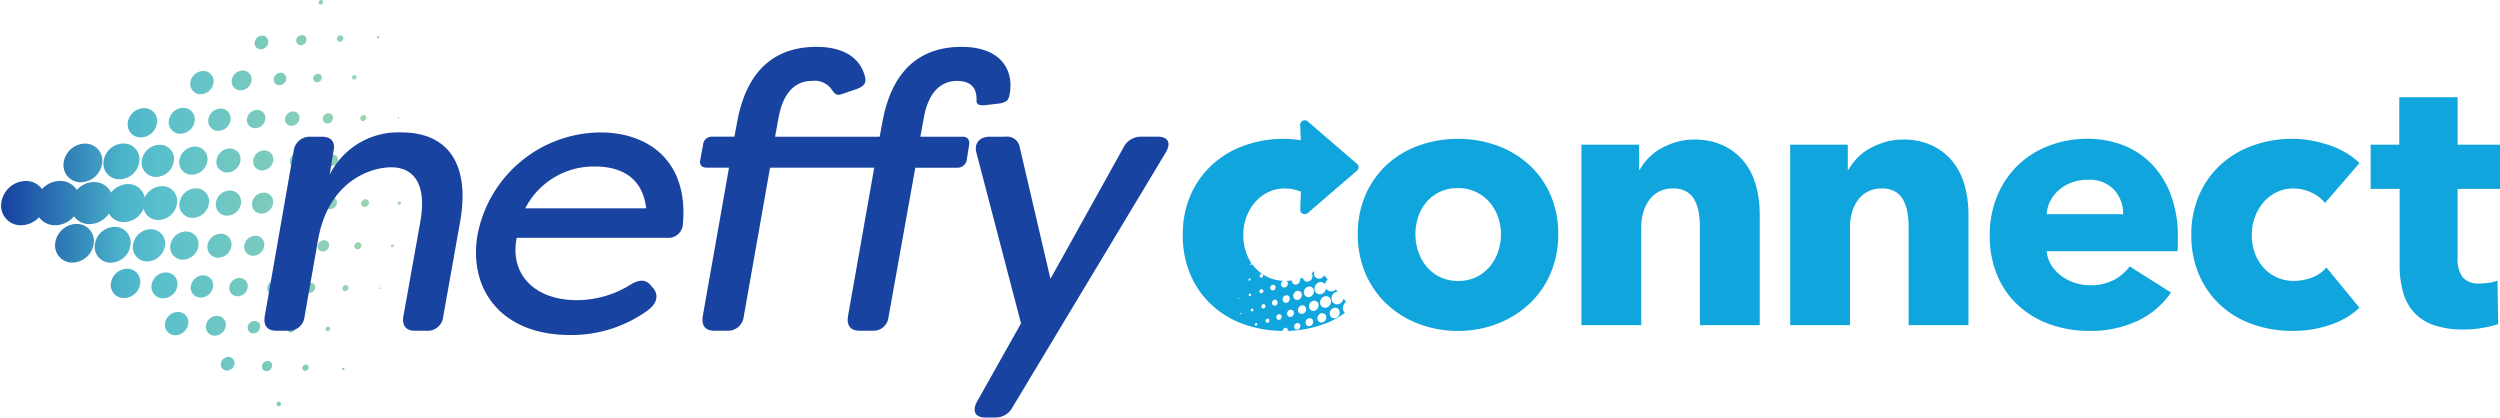
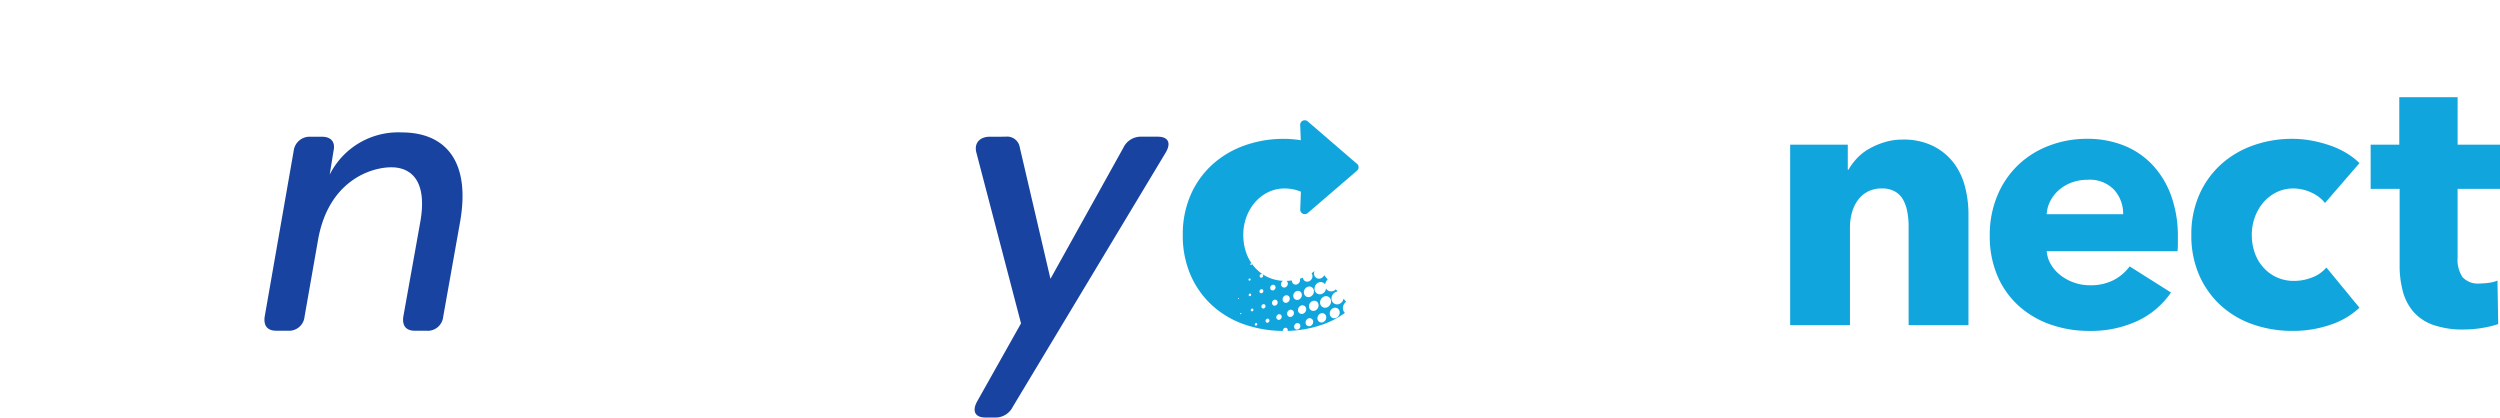
<svg xmlns="http://www.w3.org/2000/svg" width="287.398" height="47.996" viewBox="0 0 287.398 47.996">
  <defs>
    <clipPath id="a">
-       <path d="M116.53-126.982a.23.23,0,0,0,.233.26h0a.3.3,0,0,0,.289-.26h0a.23.23,0,0,0-.233-.263h0a.3.3,0,0,0-.289.263m-2.582,4.353a.52.52,0,0,0,.526.589h0a.668.668,0,0,0,.649-.589h0a.518.518,0,0,0-.525-.588h0a.669.669,0,0,0-.65.588m4.678-.19a.327.327,0,0,0,.331.37h0a.421.421,0,0,0,.409-.37h0a.327.327,0,0,0-.331-.37h0a.421.421,0,0,0-.409.37m-9.459.453a.693.693,0,0,0,.7.783h0a.893.893,0,0,0,.868-.783h0a.694.694,0,0,0-.7-.784h0a.893.893,0,0,0-.867.784m14.055-.594a.125.125,0,0,0,.127.141h0a.161.161,0,0,0,.157-.141h0a.125.125,0,0,0-.127-.142h0a.162.162,0,0,0-.157.142M106.53-118a1.011,1.011,0,0,0,1.024,1.144h0A1.3,1.3,0,0,0,108.818-118h0a1.011,1.011,0,0,0-1.024-1.143h0A1.3,1.3,0,0,0,106.53-118m-4.758.25a1.184,1.184,0,0,0,1.2,1.34h0a1.525,1.525,0,0,0,1.481-1.34h0a1.183,1.183,0,0,0-1.2-1.338h0a1.524,1.524,0,0,0-1.48,1.338m9.595-.413a.635.635,0,0,0,.643.719h0a.818.818,0,0,0,.794-.719h0a.636.636,0,0,0-.643-.719h0a.818.818,0,0,0-.794.719m4.536-.112a.433.433,0,0,0,.439.49h0a.557.557,0,0,0,.541-.49h0a.432.432,0,0,0-.438-.491h0a.558.558,0,0,0-.542.491m4.462-.082a.232.232,0,0,0,.234.263h0a.3.3,0,0,0,.289-.263h0a.231.231,0,0,0-.234-.262h0a.3.3,0,0,0-.289.262m4.419-.059.02.022.023-.022-.02-.023ZM99.3-113.359a1.319,1.319,0,0,0,1.335,1.494h0a1.7,1.7,0,0,0,1.649-1.494h0a1.317,1.317,0,0,0-1.335-1.491h0a1.7,1.7,0,0,0-1.649,1.491m-4.72.227a1.493,1.493,0,0,0,1.513,1.689h0a1.922,1.922,0,0,0,1.865-1.689h0a1.49,1.49,0,0,0-1.511-1.687h0a1.922,1.922,0,0,0-1.867,1.687m9.259-.351a1.135,1.135,0,0,0,1.149,1.285h0a1.463,1.463,0,0,0,1.421-1.285h0a1.135,1.135,0,0,0-1.15-1.285h0a1.461,1.461,0,0,0-1.42,1.285m4.448-.075a.933.933,0,0,0,.946,1.056h0a1.2,1.2,0,0,0,1.167-1.056h0a.932.932,0,0,0-.945-1.057h0a1.2,1.2,0,0,0-1.168,1.057m4.377-.049a.731.731,0,0,0,.741.828h0a.94.94,0,0,0,.914-.828h0a.729.729,0,0,0-.739-.827h0a.941.941,0,0,0-.915.827m4.338-.034a.521.521,0,0,0,.528.589h0a.67.67,0,0,0,.649-.589h0a.52.52,0,0,0-.526-.588h0a.67.67,0,0,0-.651.588m4.305-.023a.307.307,0,0,0,.312.347h0a.4.4,0,0,0,.385-.347h0a.308.308,0,0,0-.312-.35h0a.4.4,0,0,0-.385.35m4.291-.018a.087.087,0,0,0,.088.1h0a.112.112,0,0,0,.108-.1h0a.086.086,0,0,0-.088-.1h0a.112.112,0,0,0-.108.1M91.8-108.69a1.818,1.818,0,0,0,1.843,2.057h0a2.341,2.341,0,0,0,2.274-2.057h0a1.818,1.818,0,0,0-1.842-2.059h0A2.342,2.342,0,0,0,91.8-108.69m-4.591.174a1.964,1.964,0,0,0,1.988,2.222h0a2.529,2.529,0,0,0,2.455-2.222h0a1.963,1.963,0,0,0-1.988-2.222h0a2.529,2.529,0,0,0-2.456,2.222m8.98-.237a1.637,1.637,0,0,0,1.658,1.851h0a2.108,2.108,0,0,0,2.047-1.851h0a1.637,1.637,0,0,0-1.657-1.852h0a2.109,2.109,0,0,0-2.047,1.852m4.312-.029a1.433,1.433,0,0,0,1.452,1.623h0a1.848,1.848,0,0,0,1.794-1.623h0A1.434,1.434,0,0,0,102.3-110.4h0a1.846,1.846,0,0,0-1.794,1.622m4.271-.016a1.222,1.222,0,0,0,1.238,1.383h0a1.573,1.573,0,0,0,1.528-1.383h0a1.223,1.223,0,0,0-1.238-1.383h0a1.574,1.574,0,0,0-1.528,1.383m4.23-.01a1.02,1.02,0,0,0,1.032,1.155h0a1.311,1.311,0,0,0,1.275-1.155h0a1.018,1.018,0,0,0-1.032-1.154h0A1.313,1.313,0,0,0,109-108.808m4.233-.006a.8.8,0,0,0,.809.9h0a1.029,1.029,0,0,0,1-.9h0a.8.8,0,0,0-.81-.9h0a1.029,1.029,0,0,0-1,.9m4.222-.005a.578.578,0,0,0,.584.655h0a.744.744,0,0,0,.722-.655h0a.577.577,0,0,0-.585-.652h0a.743.743,0,0,0-.721.652m4.2,0a.365.365,0,0,0,.369.413h0a.47.47,0,0,0,.458-.413h0a.365.365,0,0,0-.37-.415h0a.47.47,0,0,0-.457.415m4.206,0a.145.145,0,0,0,.146.164h0a.188.188,0,0,0,.181-.164h0a.145.145,0,0,0-.146-.163h0a.185.185,0,0,0-.18.163m-41.139,3.3a2.266,2.266,0,0,0-1.866-.927h0a2.9,2.9,0,0,0-2.816,2.55h0a2.251,2.251,0,0,0,2.281,2.548h0a2.851,2.851,0,0,0,2.061-.924h0a2.263,2.263,0,0,0,1.865.924h0a2.857,2.857,0,0,0,2.155-1.031h0a2.148,2.148,0,0,0,1.787.9h0a2.74,2.74,0,0,0,2.226-1.217h0a1.934,1.934,0,0,0,1.726.987h0A2.5,2.5,0,0,0,96.4-103.25h0a1.71,1.71,0,0,0,1.7,1.3h0a2.219,2.219,0,0,0,2.153-1.95h0a1.722,1.722,0,0,0-1.744-1.949h0a2.22,2.22,0,0,0-1.973,1.3h0a1.92,1.92,0,0,0-1.929-1.539h0a2.466,2.466,0,0,0-1.934.987h0a2.131,2.131,0,0,0-1.969-1.217h0a2.707,2.707,0,0,0-1.976.9h0a2.26,2.26,0,0,0-1.936-1.031h0a2.846,2.846,0,0,0-2.062.927m15.8,1.624a1.5,1.5,0,0,0,1.52,1.7h0a1.934,1.934,0,0,0,1.878-1.7h0a1.5,1.5,0,0,0-1.521-1.7h0a1.935,1.935,0,0,0-1.878,1.7m4.179,0a1.279,1.279,0,0,0,1.3,1.448h0a1.649,1.649,0,0,0,1.6-1.448h0a1.28,1.28,0,0,0-1.3-1.449h0a1.648,1.648,0,0,0-1.6,1.449m4.166,0a1.068,1.068,0,0,0,1.083,1.208h0a1.377,1.377,0,0,0,1.336-1.208h0a1.068,1.068,0,0,0-1.082-1.209h0a1.376,1.376,0,0,0-1.337,1.209m4.178,0a.846.846,0,0,0,.857.958h0a1.091,1.091,0,0,0,1.06-.958h0a.848.848,0,0,0-.858-.959h0a1.091,1.091,0,0,0-1.059.959m4.188,0a.616.616,0,0,0,.624.7h0a.792.792,0,0,0,.77-.7h0a.616.616,0,0,0-.623-.7h0a.794.794,0,0,0-.771.7m4.178,0a.4.4,0,0,0,.4.446h0a.509.509,0,0,0,.494-.446h0a.394.394,0,0,0-.4-.446h0a.509.509,0,0,0-.493.446m4.178,0a.172.172,0,0,0,.175.2h0a.224.224,0,0,0,.218-.2h0a.175.175,0,0,0-.176-.2h0a.224.224,0,0,0-.217.2M86.24-99.281a1.962,1.962,0,0,0,1.988,2.221h0a2.527,2.527,0,0,0,2.455-2.221h0a1.963,1.963,0,0,0-1.988-2.223h0a2.527,2.527,0,0,0-2.454,2.223m4.553.174a1.819,1.819,0,0,0,1.841,2.059h0a2.343,2.343,0,0,0,2.275-2.059h0a1.818,1.818,0,0,0-1.841-2.059h0a2.343,2.343,0,0,0-2.275,2.059m4.377.062a1.636,1.636,0,0,0,1.657,1.851h0a2.107,2.107,0,0,0,2.046-1.851h0a1.636,1.636,0,0,0-1.657-1.852h0a2.108,2.108,0,0,0-2.046,1.852m4.3.029a1.435,1.435,0,0,0,1.454,1.624h0a1.847,1.847,0,0,0,1.793-1.624h0a1.434,1.434,0,0,0-1.453-1.623h0a1.848,1.848,0,0,0-1.793,1.623m4.268.016a1.222,1.222,0,0,0,1.237,1.383h0A1.576,1.576,0,0,0,106.509-99h0a1.223,1.223,0,0,0-1.238-1.383h0A1.573,1.573,0,0,0,103.743-99m4.228.01A1.02,1.02,0,0,0,109-97.835h0a1.314,1.314,0,0,0,1.275-1.155h0a1.019,1.019,0,0,0-1.032-1.155h0a1.312,1.312,0,0,0-1.275,1.155m4.232.006a.8.8,0,0,0,.808.9h0a1.028,1.028,0,0,0,1-.9h0a.8.8,0,0,0-.809-.9h0a1.028,1.028,0,0,0-1,.9m4.221,0a.576.576,0,0,0,.584.653h0a.742.742,0,0,0,.721-.653h0a.576.576,0,0,0-.584-.653h0a.741.741,0,0,0-.721.653m4.2,0a.367.367,0,0,0,.371.413h0a.472.472,0,0,0,.458-.413h0a.365.365,0,0,0-.371-.413h0a.471.471,0,0,0-.458.413m4.206,0a.144.144,0,0,0,.146.163h0a.184.184,0,0,0,.18-.163h0a.145.145,0,0,0-.146-.164h0a.188.188,0,0,0-.18.164M92.642-94.665a1.493,1.493,0,0,0,1.511,1.689h0a1.922,1.922,0,0,0,1.866-1.689h0a1.493,1.493,0,0,0-1.511-1.689h0a1.923,1.923,0,0,0-1.866,1.689m4.671.226a1.319,1.319,0,0,0,1.335,1.493h0a1.7,1.7,0,0,0,1.649-1.493h0a1.319,1.319,0,0,0-1.335-1.493h0a1.7,1.7,0,0,0-1.649,1.493m4.513.125a1.135,1.135,0,0,0,1.15,1.285h0a1.461,1.461,0,0,0,1.42-1.285h0a1.135,1.135,0,0,0-1.149-1.285h0a1.462,1.462,0,0,0-1.421,1.285m4.433.075a.934.934,0,0,0,.946,1.058h0a1.2,1.2,0,0,0,1.167-1.058h0a.933.933,0,0,0-.946-1.056h0a1.2,1.2,0,0,0-1.167,1.056m4.366.049a.731.731,0,0,0,.74.829h0a.941.941,0,0,0,.914-.829h0a.73.73,0,0,0-.739-.826h0a.941.941,0,0,0-.915.826m4.331.035a.519.519,0,0,0,.526.589h0a.67.67,0,0,0,.65-.589h0a.52.52,0,0,0-.526-.588h0a.669.669,0,0,0-.65.588m4.3.025a.307.307,0,0,0,.312.348h0a.4.4,0,0,0,.384-.348h0a.307.307,0,0,0-.311-.349h0a.4.4,0,0,0-.385.349m4.286.018a.087.087,0,0,0,.088.1h0a.111.111,0,0,0,.108-.1h0a.087.087,0,0,0-.088-.1h0a.111.111,0,0,0-.108.1M98.861-90.048a1.183,1.183,0,0,0,1.2,1.339h0a1.525,1.525,0,0,0,1.481-1.339h0a1.184,1.184,0,0,0-1.2-1.338h0a1.523,1.523,0,0,0-1.48,1.338m4.706.25a1.011,1.011,0,0,0,1.023,1.144h0a1.3,1.3,0,0,0,1.264-1.144h0a1.01,1.01,0,0,0-1.023-1.142h0a1.3,1.3,0,0,0-1.264,1.142m4.8.165a.636.636,0,0,0,.645.718h0a.818.818,0,0,0,.794-.718h0a.636.636,0,0,0-.643-.72h0a.821.821,0,0,0-.8.72m4.514.113a.432.432,0,0,0,.439.489h0a.556.556,0,0,0,.541-.489h0a.432.432,0,0,0-.439-.49h0a.556.556,0,0,0-.541.49m4.445.08a.231.231,0,0,0,.234.262h0a.3.3,0,0,0,.289-.262h0a.23.23,0,0,0-.234-.261h0a.3.3,0,0,0-.289.261m4.406.062.02.022.024-.022-.02-.023Zm-16.447,3.948a.692.692,0,0,0,.7.784h0a.892.892,0,0,0,.867-.784h0a.693.693,0,0,0-.7-.784h0a.892.892,0,0,0-.866.784m4.725.264a.519.519,0,0,0,.526.588h0a.67.67,0,0,0,.65-.588h0a.52.52,0,0,0-.526-.588h0a.669.669,0,0,0-.65.588m4.637.19a.327.327,0,0,0,.332.369h0a.418.418,0,0,0,.408-.369h0a.327.327,0,0,0-.33-.371h0a.424.424,0,0,0-.41.371m4.567.14a.125.125,0,0,0,.127.142h0a.164.164,0,0,0,.158-.142h0a.126.126,0,0,0-.128-.141h0a.16.16,0,0,0-.156.141m-7.538,4.025a.231.231,0,0,0,.233.26h0a.3.3,0,0,0,.289-.26h0a.231.231,0,0,0-.233-.263h0a.3.3,0,0,0-.289.263m4.792.271.01.01.011-.01-.01-.011Z" transform="translate(-80.03 127.245)" fill="none" />
-     </clipPath>
+       </clipPath>
    <linearGradient id="b" x1="0.163" y1="0.511" x2="0.271" y2="0.511" gradientUnits="objectBoundingBox">
      <stop offset="0" stop-color="#1843a1" />
      <stop offset="0.1" stop-color="#2768af" />
      <stop offset="0.2" stop-color="#388ebd" />
      <stop offset="0.3" stop-color="#4cb4cb" />
      <stop offset="0.4" stop-color="#5ac0cb" />
      <stop offset="0.5" stop-color="#66c4c6" />
      <stop offset="0.6" stop-color="#73c8c1" />
      <stop offset="0.7" stop-color="#7fccbc" />
      <stop offset="0.8" stop-color="#8bd0b6" />
      <stop offset="0.9" stop-color="#98d4b1" />
      <stop offset="1" stop-color="#a4d8ab" />
    </linearGradient>
    <clipPath id="c">
      <path d="M79.875-79.249h287.4v-48H79.875Z" transform="translate(-79.875 127.245)" fill="none" />
    </clipPath>
  </defs>
  <g transform="translate(-79.875 127.245)">
    <g transform="translate(80.009 -127.245)" clip-path="url(#a)">
      <g transform="translate(-69.371 -67.503)">
        <path d="M-80.029-104.821H345.842V72.98H-80.029Z" transform="translate(80.029 104.821)" fill="url(#b)" />
      </g>
    </g>
    <g transform="translate(79.875 -127.245)" clip-path="url(#c)">
      <g transform="translate(30.398 15.225)">
        <path d="M0-3.256l3.34-19.1a1.842,1.842,0,0,1,1.915-1.6H6.586c1.025,0,1.559.578,1.336,1.6L7.477-19.6a8.806,8.806,0,0,1,8.282-4.852c4.943,0,7.925,3.205,6.723,10.2l-1.959,11a1.786,1.786,0,0,1-1.915,1.6H17.273c-1.025,0-1.47-.579-1.337-1.6L17.9-14.209c.8-4.586-.98-6.234-3.34-6.234S7.344-18.885,6.14-12.117L4.583-3.256a1.786,1.786,0,0,1-1.915,1.6H1.332C.309-1.654-.137-2.233,0-3.256" transform="translate(0.027 24.45)" fill="#1843a1" />
      </g>
      <g transform="translate(54.722 15.225)">
-         <path d="M-3-1.341C-3.45-5.3-6.433-6.15-8.882-6.15A8.832,8.832,0,0,0-16.9-1.341ZM-22.373,1.642A14.48,14.48,0,0,1-8.258-10.068c5.566,0,10.107,3.34,9.484,10.463A1.662,1.662,0,0,1-.6,2.042H-17.877c-.845,4.142,2,7.169,6.9,7.169A11.691,11.691,0,0,0-4.653,7.341c.935-.534,1.693-.49,2.227.223l.311.356c.535.758.4,1.692-.8,2.539a14.985,14.985,0,0,1-8.861,2.76c-7.836,0-11.71-5.21-10.6-11.577" transform="translate(22.561 10.068)" fill="#1843a1" />
-       </g>
+         </g>
      <g transform="translate(80.476 5.384)">
-         <path d="M-.046-4.768,2.982-21.911H.444c-.624,0-.89-.356-.757-.935L0-24.538a.988.988,0,0,1,1.025-.934H3.6l.312-1.648C5.208-34.289,9.438-35.8,13.044-35.8c3.029,0,4.809,1.2,5.433,2.984.355.934.266,1.425-.713,1.826l-1.426.49c-.934.356-1.068.311-1.647-.534a2.421,2.421,0,0,0-2.226-.847c-1.559,0-3.205.98-3.785,4.231l-.4,2.182H20.3l.312-1.648C21.9-34.289,26.134-35.8,29.741-35.8c4.141,0,6.011,2.316,5.522,5.343-.134.846-.357.98-1.114,1.158l-1.513.178c-.713.089-1.2.044-1.2-.49.088-1.914-1.157-2.271-2.271-2.271-1.558,0-3.206.98-3.784,4.231l-.4,2.182H29.83c.578,0,.845.356.756.934l-.266,1.692a1.072,1.072,0,0,1-1.113.935H24.4L21.326-4.768a1.745,1.745,0,0,1-1.87,1.6h-1.47c-1.024,0-1.468-.579-1.336-1.6l3.028-17.142H7.7L4.674-4.768a1.814,1.814,0,0,1-1.915,1.6H1.29c-1.025,0-1.47-.579-1.336-1.6" transform="translate(0.347 35.803)" fill="#1843a1" />
-       </g>
+         </g>
      <g transform="translate(112.042 15.715)">
        <path d="M-.046-4.672l5.032-8.95L-.136-33.213c-.311-1.113.356-1.87,1.559-1.87H3.2a1.469,1.469,0,0,1,1.647,1.246L8.369-18.743l8.371-15.05a2.217,2.217,0,0,1,2.092-1.291H20.7c1.2,0,1.6.712.891,1.87L4.049-4.049A2.219,2.219,0,0,1,1.957-2.8H.889c-1.2,0-1.559-.758-.935-1.871" transform="translate(0.348 35.083)" fill="#1843a1" />
      </g>
      <g transform="translate(156.092 15.962)">
-         <path d="M-2.528-1.683a5.928,5.928,0,0,0-.333-1.958A5.2,5.2,0,0,0-3.82-5.329,4.9,4.9,0,0,0-5.361-6.516a4.7,4.7,0,0,0-2.125-.458,4.692,4.692,0,0,0-2.125.458,4.632,4.632,0,0,0-1.52,1.187,5.089,5.089,0,0,0-.917,1.688,6.286,6.286,0,0,0-.312,1.958A6.286,6.286,0,0,0-12.048.275,5.338,5.338,0,0,0-11.11,2,4.6,4.6,0,0,0-9.569,3.232a4.681,4.681,0,0,0,2.125.459A4.686,4.686,0,0,0-5.32,3.232,4.6,4.6,0,0,0-3.778,2,5.355,5.355,0,0,0-2.84.275a6.286,6.286,0,0,0,.312-1.958m6.582,0a11.226,11.226,0,0,1-.916,4.6,10.333,10.333,0,0,1-2.5,3.5A11.453,11.453,0,0,1-3.029,8.648a12.456,12.456,0,0,1-4.457.791,12.5,12.5,0,0,1-4.436-.791A11.142,11.142,0,0,1-15.589,6.42a10.461,10.461,0,0,1-2.478-3.5,11.2,11.2,0,0,1-.917-4.6,11.059,11.059,0,0,1,.917-4.583,10.3,10.3,0,0,1,2.478-3.458,10.785,10.785,0,0,1,3.667-2.166,13.1,13.1,0,0,1,4.436-.75,13.054,13.054,0,0,1,4.457.75A11.074,11.074,0,0,1,.638-9.724a10.174,10.174,0,0,1,2.5,3.458,11.086,11.086,0,0,1,.916,4.583" transform="translate(18.984 12.64)" fill="#11a5de" />
-       </g>
+         </g>
      <g transform="translate(181.795 16.045)">
-         <path d="M-2.093-3.277V-14.608a9.206,9.206,0,0,0-.146-1.667,4.631,4.631,0,0,0-.479-1.4,2.492,2.492,0,0,0-.937-.958,2.974,2.974,0,0,0-1.52-.355,3.46,3.46,0,0,0-1.6.355,3.247,3.247,0,0,0-1.145.979,4.416,4.416,0,0,0-.687,1.437,6.164,6.164,0,0,0-.23,1.688V-3.277h-6.874V-24.024h6.624v2.874h.083a6.883,6.883,0,0,1,.979-1.312,5.9,5.9,0,0,1,1.416-1.1,8.828,8.828,0,0,1,1.771-.75A6.984,6.984,0,0,1-2.8-24.607a7.667,7.667,0,0,1,3.541.75A6.785,6.785,0,0,1,3.094-21.92a7.665,7.665,0,0,1,1.292,2.729,12.417,12.417,0,0,1,.4,3.083V-3.277Z" transform="translate(15.716 24.607)" fill="#11a5de" />
-       </g>
+         </g>
      <g transform="translate(205.791 16.045)">
        <path d="M-2.093-3.277V-14.608a9.206,9.206,0,0,0-.146-1.667,4.631,4.631,0,0,0-.479-1.4,2.492,2.492,0,0,0-.937-.958,2.974,2.974,0,0,0-1.52-.355,3.46,3.46,0,0,0-1.6.355,3.247,3.247,0,0,0-1.145.979,4.416,4.416,0,0,0-.687,1.437,6.164,6.164,0,0,0-.23,1.688V-3.277h-6.874V-24.024h6.624v2.874h.083a6.883,6.883,0,0,1,.979-1.312,5.9,5.9,0,0,1,1.416-1.1,8.828,8.828,0,0,1,1.771-.75A6.984,6.984,0,0,1-2.8-24.607a7.667,7.667,0,0,1,3.541.75A6.785,6.785,0,0,1,3.094-21.92a7.665,7.665,0,0,1,1.292,2.729,12.417,12.417,0,0,1,.4,3.083V-3.277Z" transform="translate(15.716 24.607)" fill="#11a5de" />
      </g>
      <g transform="translate(228.745 15.962)">
        <path d="M-2.355-1.331A4.1,4.1,0,0,0-3.377-4.122,3.852,3.852,0,0,0-6.438-5.289a5.171,5.171,0,0,0-1.833.313,4.753,4.753,0,0,0-1.458.854,4.242,4.242,0,0,0-1,1.271,3.7,3.7,0,0,0-.416,1.52Zm6.29,2.625v.833a7.4,7.4,0,0,1-.042.791H-11.145a3.6,3.6,0,0,0,.52,1.583A4.494,4.494,0,0,0-9.5,5.73a5.436,5.436,0,0,0,1.542.812,5.419,5.419,0,0,0,1.77.292,5.742,5.742,0,0,0,2.75-.6A5.428,5.428,0,0,0-1.606,4.668l4.749,3A9.615,9.615,0,0,1-.71,10.938a12.753,12.753,0,0,1-5.561,1.145,13.263,13.263,0,0,1-4.416-.729,10.7,10.7,0,0,1-3.645-2.125,9.825,9.825,0,0,1-2.458-3.437,11.5,11.5,0,0,1-.9-4.666,11.672,11.672,0,0,1,.875-4.6,10.4,10.4,0,0,1,2.375-3.5A10.553,10.553,0,0,1-10.9-9.2,12.1,12.1,0,0,1-6.48-10a11.19,11.19,0,0,1,4.208.77A9.191,9.191,0,0,1,1.019-7,10.308,10.308,0,0,1,3.164-3.456a13.645,13.645,0,0,1,.771,4.749" transform="translate(17.686 9.996)" fill="#11a5de" />
      </g>
      <g transform="translate(251.907 15.961)">
        <path d="M-2.362-1.133A4.151,4.151,0,0,0-3.945-2.341,4.861,4.861,0,0,0-5.986-2.8a4.32,4.32,0,0,0-1.958.437A4.749,4.749,0,0,0-9.444-1.2,5.46,5.46,0,0,0-10.422.491a5.833,5.833,0,0,0-.355,2.041,6.174,6.174,0,0,0,.333,2.041,4.969,4.969,0,0,0,.98,1.687A4.623,4.623,0,0,0-7.923,7.407,4.726,4.726,0,0,0-5.9,7.824a5.673,5.673,0,0,0,2.062-.4A3.963,3.963,0,0,0-2.2,6.283L1.6,10.906a8.9,8.9,0,0,1-3.333,1.958,13.145,13.145,0,0,1-4.333.708,13.715,13.715,0,0,1-4.588-.75,10.659,10.659,0,0,1-3.7-2.187,10.271,10.271,0,0,1-2.473-3.479,11.337,11.337,0,0,1-.9-4.624,11.231,11.231,0,0,1,.9-4.582A10.275,10.275,0,0,1-14.36-5.529a10.922,10.922,0,0,1,3.7-2.208,13.278,13.278,0,0,1,4.547-.771A12.008,12.008,0,0,1-3.882-8.3a14.98,14.98,0,0,1,2.125.562,9.694,9.694,0,0,1,1.874.875A7.929,7.929,0,0,1,1.6-5.716Z" transform="translate(17.734 8.507)" fill="#11a5de" />
      </g>
      <g transform="translate(272.526 11.171)">
        <path d="M-1.536-1.619V6.326a3.575,3.575,0,0,0,.563,2.2,2.408,2.408,0,0,0,2.021.732,7.267,7.267,0,0,0,1.062-.083,3.652,3.652,0,0,0,.938-.251l.083,5a11.224,11.224,0,0,1-1.792.438,12.694,12.694,0,0,1-2.166.187,10.2,10.2,0,0,1-3.5-.522,5.42,5.42,0,0,1-2.271-1.5A5.9,5.9,0,0,1-7.827,10.18,11.346,11.346,0,0,1-8.2,7.152V-1.619h-3.332V-6.7h3.291v-5.457h6.707V-6.7H3.338v5.082Z" transform="translate(11.534 12.159)" fill="#11a5de" />
      </g>
      <g transform="translate(135.971 13.825)">
        <path d="M-1.026-3.425A.061.061,0,0,1-1.1-3.472a.077.077,0,0,1,.051-.088.061.061,0,0,1,.079.047.077.077,0,0,1-.051.088m-.213-5.321-.01-.006.006-.01.009.005ZM-1.286-5.16A.051.051,0,0,1-1.352-5.2a.064.064,0,0,1,.043-.073.05.05,0,0,1,.066.038.066.066,0,0,1-.042.074m1.241-2.36a.107.107,0,0,1,.14.082A.139.139,0,0,1,0-7.282a.107.107,0,0,1-.14-.083.136.136,0,0,1,.091-.156M.133-9.267A.081.081,0,0,1,.239-9.2a.1.1,0,0,1-.068.117.081.081,0,0,1-.106-.062.105.105,0,0,1,.068-.118M.416-3.958a.178.178,0,0,1-.116.2.139.139,0,0,1-.181-.106.178.178,0,0,1,.117-.2.138.138,0,0,1,.18.106M.048-5.5a.127.127,0,0,1-.167-.1.165.165,0,0,1,.108-.186.128.128,0,0,1,.167.1A.163.163,0,0,1,.048-5.5m.644,3.1a.127.127,0,0,1,.167.1.166.166,0,0,1-.108.187.128.128,0,0,1-.167-.1.165.165,0,0,1,.108-.186m.6-3.889a.2.2,0,0,1,.264.156.26.26,0,0,1-.17.294.2.2,0,0,1-.264-.155.26.26,0,0,1,.171-.295m0-1.746a.182.182,0,0,1,.238.14.235.235,0,0,1-.154.264.181.181,0,0,1-.238-.14.234.234,0,0,1,.153-.265M1.806-4.4a.277.277,0,0,1-.182.314.215.215,0,0,1-.282-.166.277.277,0,0,1,.182-.314.216.216,0,0,1,.282.166m.187,1.5a.2.2,0,0,1,.264.156.26.26,0,0,1-.17.294A.2.2,0,0,1,1.823-2.6.259.259,0,0,1,1.993-2.9m.6-3.891a.28.28,0,0,1,.366.215.359.359,0,0,1-.237.407.279.279,0,0,1-.366-.214.36.36,0,0,1,.237-.407M3.2-4.848a.382.382,0,0,1-.251.432.3.3,0,0,1-.387-.228.381.381,0,0,1,.251-.432.3.3,0,0,1,.387.228m.462,1.656a.359.359,0,0,1-.237.407A.279.279,0,0,1,3.061-3,.357.357,0,0,1,3.3-3.408a.279.279,0,0,1,.366.215M4.1-5.58a.373.373,0,0,1,.489.287.48.48,0,0,1-.316.544.373.373,0,0,1-.488-.287A.481.481,0,0,1,4.1-5.58M5.07-3.645a.458.458,0,0,1-.3.519A.356.356,0,0,1,4.3-3.4a.458.458,0,0,1,.3-.52.356.356,0,0,1,.466.275M5.391-6.08a.446.446,0,0,1,.585.344.575.575,0,0,1-.378.652.448.448,0,0,1-.586-.344.577.577,0,0,1,.379-.652M6.477-4.1a.551.551,0,0,1-.361.623A.428.428,0,0,1,5.556-3.8a.548.548,0,0,1,.361-.622.427.427,0,0,1,.559.328m.2-2.485a.524.524,0,0,1,.687.4.676.676,0,0,1-.444.765.525.525,0,0,1-.687-.4.675.675,0,0,1,.444-.765M7.9-4.559a.646.646,0,0,1-.425.731.5.5,0,0,1-.655-.385.645.645,0,0,1,.424-.732.5.5,0,0,1,.656.386m.283,1.041a.461.461,0,0,1,.6.355.592.592,0,0,1-.39.671.459.459,0,0,1-.6-.354.593.593,0,0,1,.389-.672m.4-1.949a.572.572,0,0,1,.748.439.736.736,0,0,1-.485.834.571.571,0,0,1-.748-.439.737.737,0,0,1,.485-.834M9.646-4.142a.521.521,0,0,1,.683.4.673.673,0,0,1-.441.761.521.521,0,0,1-.682-.4.671.671,0,0,1,.44-.76m-2.7,2.081a.4.4,0,0,1-.519-.305.512.512,0,0,1,.335-.579.4.4,0,0,1,.52.306.511.511,0,0,1-.336.578m-1.412.4a.326.326,0,0,1-.427-.251.419.419,0,0,1,.277-.475.326.326,0,0,1,.427.25.421.421,0,0,1-.277.476m6.79-19.05L6.659-25.59a.522.522,0,0,0-.862.417l.07,1.754a12.069,12.069,0,0,0-1.945-.161,13.266,13.266,0,0,0-4.548.771,10.927,10.927,0,0,0-3.7,2.208A10.271,10.271,0,0,0-6.8-17.123a11.235,11.235,0,0,0-.9,4.583,11.333,11.333,0,0,0,.9,4.624A10.255,10.255,0,0,0-4.327-4.438a10.651,10.651,0,0,0,3.7,2.188A13.69,13.69,0,0,0,3.809-1.5a.329.329,0,0,1,.218-.352.255.255,0,0,1,.335.2.3.3,0,0,1-.007.15A13.028,13.028,0,0,0,8.3-2.21a9.565,9.565,0,0,0,2.638-1.365.726.726,0,0,1-.216-.387.888.888,0,0,1,.355-.882L10.78-5.2a.812.812,0,0,1-.536.615.636.636,0,0,1-.832-.489A.818.818,0,0,1,9.95-6a.7.7,0,0,1,.148-.029l-.2-.248a.809.809,0,0,1-.324.2.67.67,0,0,1-.805-.307.772.772,0,0,1-.518.642A.6.6,0,0,1,7.46-6.21a.775.775,0,0,1,.509-.879.6.6,0,0,1,.7.252.9.9,0,0,1,.291-.58l-.4-.485a.721.721,0,0,1-.416.368A.572.572,0,0,1,7.4-7.972a.707.707,0,0,1,.046-.421,3.817,3.817,0,0,1-.34.268.553.553,0,0,1,.091.208.647.647,0,0,1-.425.731.5.5,0,0,1-.655-.386.384.384,0,0,1-.005-.044c-.115.043-.231.082-.347.117,0,.01.008.02.01.03a.549.549,0,0,1-.361.623.426.426,0,0,1-.558-.329A.494.494,0,0,1,4.848-7.3a5.69,5.69,0,0,1-.63.046.364.364,0,0,1,.151.23.461.461,0,0,1-.3.52A.356.356,0,0,1,3.6-6.777a.461.461,0,0,1,.218-.482A4.607,4.607,0,0,1,2.11-7.666,4.638,4.638,0,0,1,.568-8.812,4.955,4.955,0,0,1-.411-10.5a6.156,6.156,0,0,1-.334-2.041A5.849,5.849,0,0,1-.39-14.582,5.5,5.5,0,0,1,.588-16.27a4.759,4.759,0,0,1,1.5-1.166,4.307,4.307,0,0,1,1.958-.438,4.8,4.8,0,0,1,1.832.369L5.8-15.467a.522.522,0,0,0,.862.417l5.668-4.873a.522.522,0,0,0,0-.792" transform="translate(7.701 25.717)" fill="#11a5de" />
      </g>
      <g transform="translate(151.501 30.751)">
        <path d="M0,0l0,0L-.014,0,0,0" transform="translate(0.014 0.005)" fill="#11a5de" />
      </g>
    </g>
  </g>
</svg>